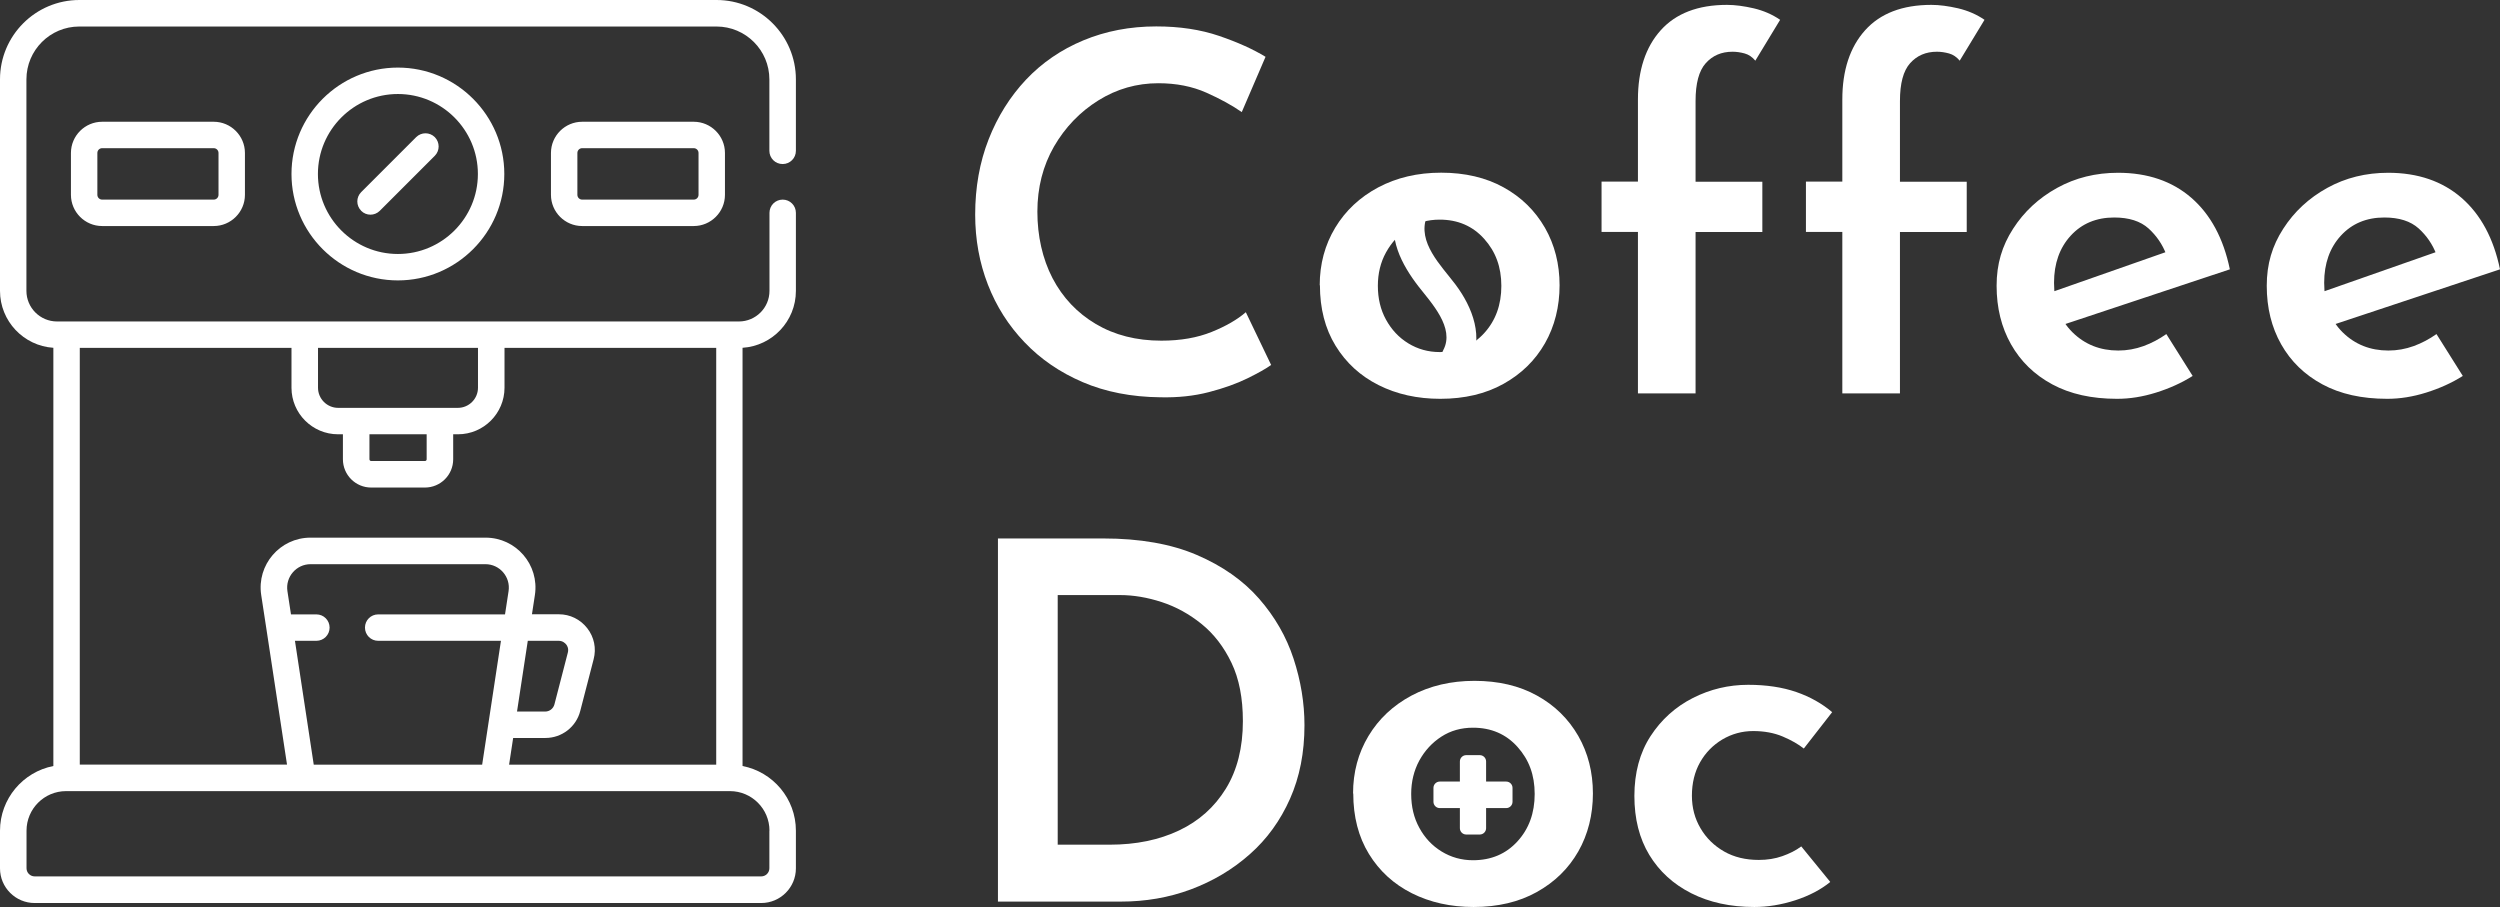
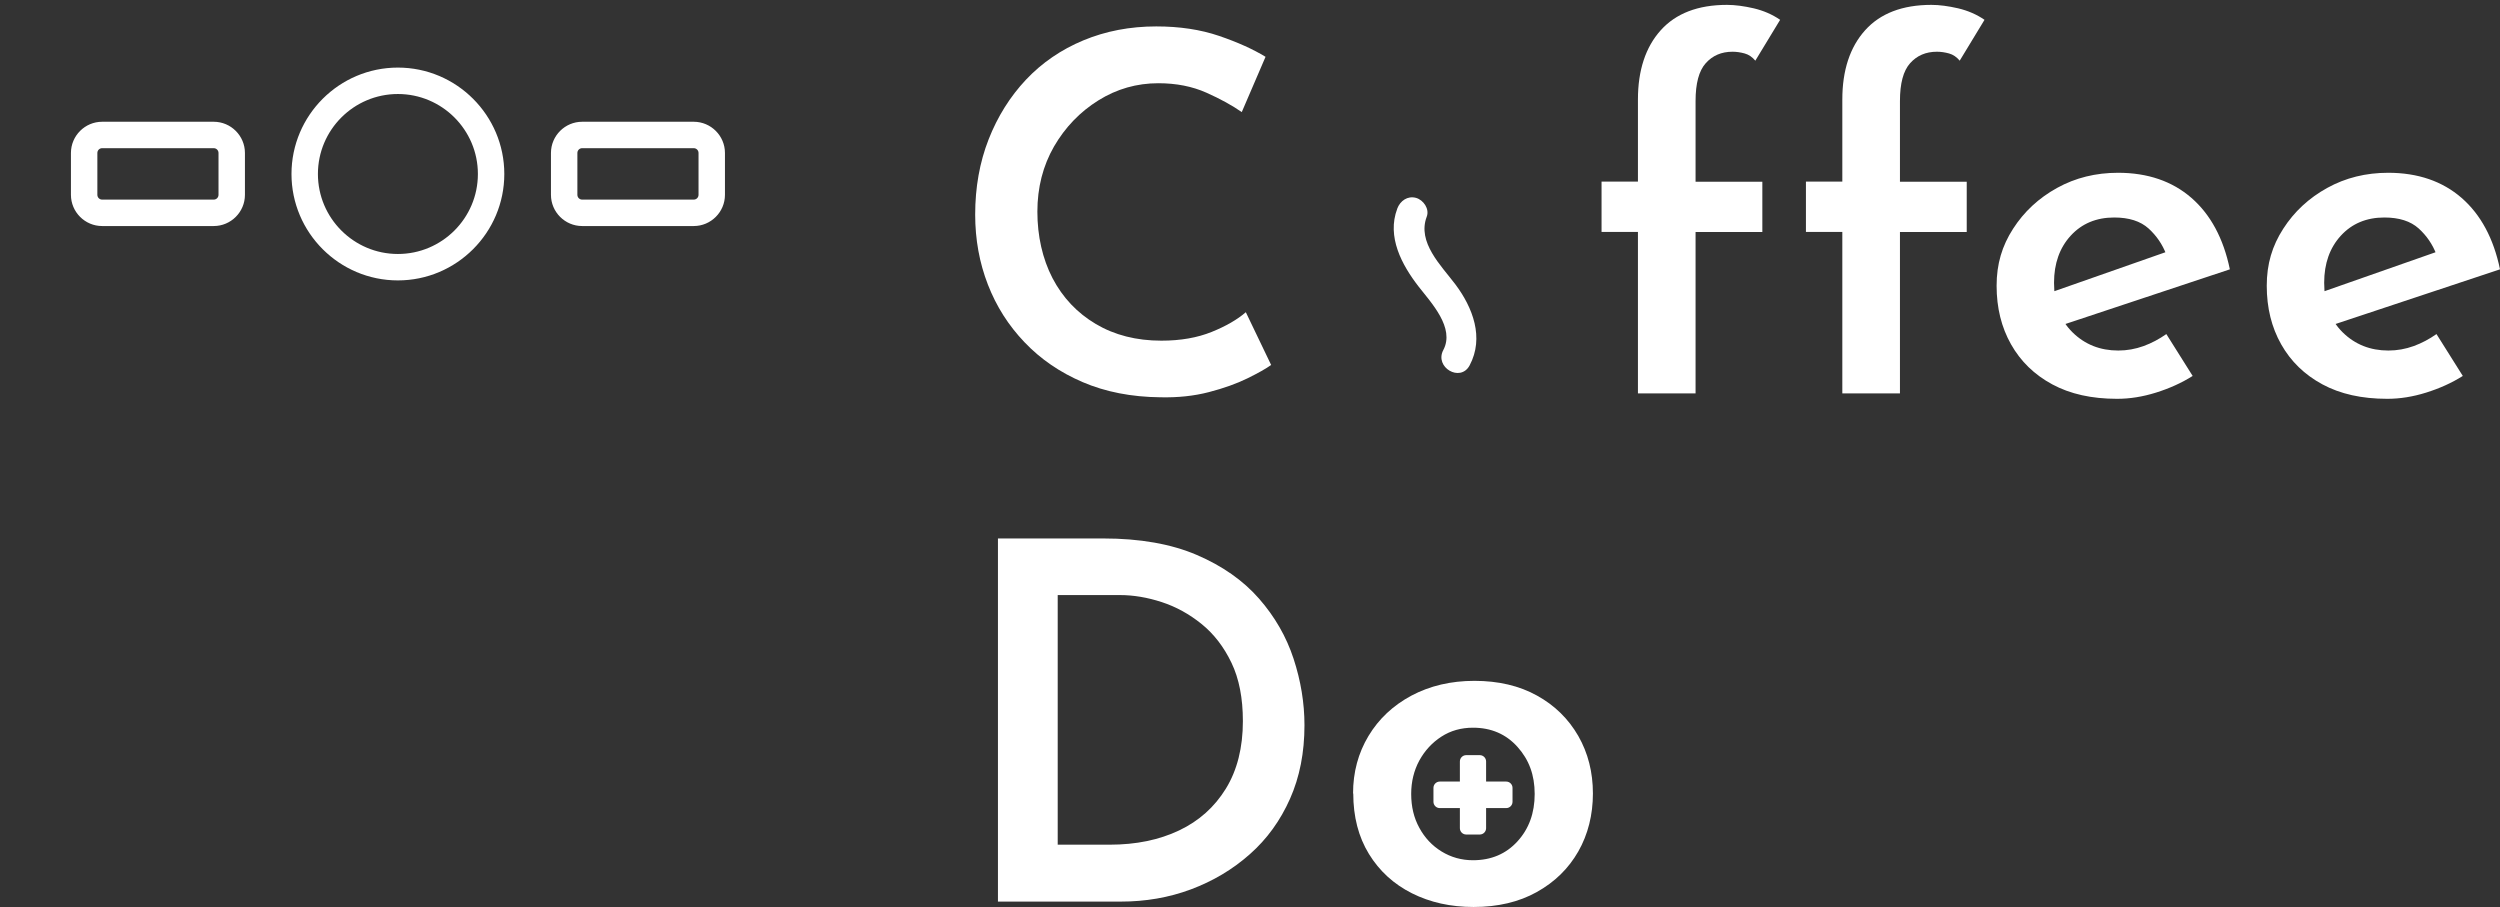
<svg xmlns="http://www.w3.org/2000/svg" id="b" width="245.98" height="89.24" viewBox="0 0 245.98 89.24">
  <rect x="0" y="0" width="245.98" height="89.24" fill="#333333" stroke="none" />
  <defs>
    <style>.d{fill:#fff;}</style>
  </defs>
  <g id="c">
    <g>
      <g>
        <path class="d" d="M125.07,35.91c-.5,.36-1.28,.8-2.34,1.32-1.06,.52-2.32,.97-3.78,1.35-1.46,.38-3.05,.55-4.78,.51-2.85-.03-5.4-.53-7.64-1.49-2.24-.96-4.15-2.27-5.72-3.92-1.58-1.65-2.78-3.54-3.61-5.68-.83-2.14-1.25-4.43-1.25-6.88,0-2.68,.44-5.15,1.32-7.4,.88-2.25,2.11-4.21,3.68-5.88,1.58-1.67,3.46-2.96,5.65-3.87,2.19-.91,4.58-1.37,7.17-1.37,2.29,0,4.35,.31,6.17,.93,1.82,.62,3.35,1.31,4.58,2.06l-2.34,5.44c-.93-.65-2.09-1.29-3.48-1.91-1.39-.62-2.97-.93-4.73-.93-2.12,0-4.09,.56-5.9,1.69s-3.26,2.64-4.36,4.53c-1.09,1.9-1.64,4.04-1.64,6.42s.5,4.63,1.49,6.54c1,1.91,2.41,3.41,4.26,4.51,1.84,1.09,3.99,1.64,6.45,1.64,1.89,0,3.54-.29,4.95-.86,1.41-.57,2.53-1.22,3.36-1.94l2.49,5.19Z" />
-         <path class="d" d="M129.85,28.07c0-2.09,.51-3.98,1.52-5.66,1.01-1.68,2.42-3,4.23-3.97,1.81-.96,3.87-1.45,6.2-1.45s4.41,.48,6.15,1.45c1.74,.96,3.09,2.29,4.06,3.97,.96,1.68,1.44,3.57,1.44,5.66s-.48,4.03-1.44,5.71c-.96,1.68-2.32,3.01-4.08,3.99-1.76,.98-3.83,1.47-6.22,1.47-2.26,0-4.28-.45-6.07-1.35s-3.2-2.19-4.23-3.87c-1.03-1.68-1.54-3.67-1.54-5.95Zm5.72,.05c0,1.24,.26,2.35,.8,3.33s1.26,1.76,2.19,2.33c.93,.57,1.96,.86,3.09,.86,1.79,0,3.25-.62,4.38-1.86,1.13-1.24,1.69-2.79,1.69-4.65s-.56-3.37-1.69-4.63c-1.13-1.26-2.59-1.89-4.38-1.89-1.16,0-2.2,.29-3.11,.88-.91,.59-1.63,1.37-2.17,2.35s-.8,2.08-.8,3.28Z" />
        <path class="d" d="M161.16,38.7v-15.88h-3.58v-4.95h3.58V9.79c0-2.87,.75-5.15,2.24-6.81s3.67-2.5,6.52-2.5c.8,0,1.68,.12,2.64,.34,.96,.23,1.82,.6,2.59,1.13l-2.44,4.02c-.3-.36-.65-.6-1.05-.71-.4-.11-.8-.17-1.19-.17-1.1,0-1.97,.38-2.64,1.13s-1,1.99-1,3.72v7.94h6.57v4.95h-6.57v15.88h-5.67Z" />
        <path class="d" d="M181.27,38.7v-15.88h-3.58v-4.95h3.58V9.79c0-2.87,.75-5.15,2.24-6.81s3.67-2.5,6.52-2.5c.8,0,1.68,.12,2.64,.34,.96,.23,1.82,.6,2.59,1.13l-2.44,4.02c-.3-.36-.65-.6-1.05-.71-.4-.11-.8-.17-1.19-.17-1.1,0-1.97,.38-2.64,1.13s-1,1.99-1,3.72v7.94h6.57v4.95h-6.57v15.88h-5.67Z" />
        <path class="d" d="M208.3,39.24c-2.49,0-4.61-.47-6.37-1.42-1.76-.95-3.11-2.26-4.06-3.94-.95-1.68-1.42-3.6-1.42-5.76s.54-3.93,1.62-5.61c1.08-1.68,2.52-3.02,4.33-4.02,1.81-1,3.81-1.49,6-1.49,2.92,0,5.33,.83,7.22,2.47,1.89,1.65,3.15,3.99,3.78,7.03l-16.97,5.64-1.29-3.14,13.14-4.61-1.14,.64c-.37-.98-.95-1.83-1.74-2.55-.8-.72-1.92-1.08-3.38-1.08-1.76,0-3.19,.6-4.28,1.79-1.09,1.19-1.64,2.74-1.64,4.63,0,2.06,.6,3.68,1.82,4.88,1.21,1.19,2.71,1.79,4.5,1.79,.86,0,1.69-.15,2.49-.44,.8-.29,1.54-.69,2.24-1.18l2.59,4.12c-1.09,.69-2.3,1.23-3.61,1.64-1.31,.41-2.58,.61-3.81,.61Z" />
        <path class="d" d="M234.88,39.24c-2.49,0-4.61-.47-6.37-1.42-1.76-.95-3.11-2.26-4.06-3.94-.95-1.68-1.42-3.6-1.42-5.76s.54-3.93,1.62-5.61c1.08-1.68,2.52-3.02,4.33-4.02,1.81-1,3.81-1.49,6-1.49,2.92,0,5.33,.83,7.22,2.47,1.89,1.65,3.15,3.99,3.78,7.03l-16.97,5.64-1.29-3.14,13.14-4.61-1.14,.64c-.37-.98-.95-1.83-1.74-2.55-.8-.72-1.92-1.08-3.38-1.08-1.76,0-3.19,.6-4.28,1.79-1.09,1.19-1.64,2.74-1.64,4.63,0,2.06,.6,3.68,1.82,4.88,1.21,1.19,2.71,1.79,4.5,1.79,.86,0,1.69-.15,2.49-.44,.8-.29,1.54-.69,2.24-1.18l2.59,4.12c-1.09,.69-2.3,1.23-3.61,1.64-1.31,.41-2.58,.61-3.81,.61Z" />
        <path class="d" d="M98.19,88.7V52.98h10.35c3.62,0,6.69,.54,9.21,1.62,2.52,1.08,4.56,2.51,6.12,4.29,1.56,1.78,2.7,3.76,3.41,5.93,.71,2.17,1.07,4.35,1.07,6.54,0,2.68-.47,5.09-1.42,7.23-.95,2.14-2.26,3.96-3.96,5.46-1.69,1.5-3.63,2.65-5.8,3.46s-4.47,1.2-6.89,1.2h-12.1Zm5.87-5.59h5.13c2.59,0,4.86-.47,6.82-1.4s3.49-2.3,4.61-4.12c1.11-1.81,1.67-4.03,1.67-6.64,0-2.25-.37-4.17-1.12-5.73-.75-1.57-1.73-2.84-2.94-3.82-1.21-.98-2.52-1.7-3.93-2.16-1.41-.46-2.78-.69-4.11-.69h-6.12v24.55Z" />
        <path class="d" d="M133.13,78.07c0-2.09,.51-3.98,1.52-5.66,1.01-1.68,2.42-3,4.23-3.97,1.81-.96,3.87-1.45,6.2-1.45s4.41,.48,6.15,1.45c1.74,.96,3.09,2.29,4.06,3.97,.96,1.68,1.44,3.57,1.44,5.66s-.48,4.03-1.44,5.71c-.96,1.68-2.32,3.01-4.08,3.99-1.76,.98-3.83,1.47-6.22,1.47-2.26,0-4.28-.45-6.07-1.35s-3.2-2.19-4.23-3.87c-1.03-1.68-1.54-3.67-1.54-5.95Zm5.72,.05c0,1.24,.26,2.35,.8,3.33,.53,.98,1.26,1.76,2.19,2.33,.93,.57,1.96,.86,3.09,.86,1.79,0,3.25-.62,4.38-1.86,1.13-1.24,1.69-2.79,1.69-4.66s-.56-3.37-1.69-4.63c-1.13-1.26-2.59-1.89-4.38-1.89-1.16,0-2.2,.29-3.11,.88-.91,.59-1.63,1.37-2.17,2.35-.53,.98-.8,2.08-.8,3.28Z" />
-         <path class="d" d="M180.07,86.79c-.93,.75-2.07,1.35-3.43,1.79-1.36,.44-2.71,.66-4.03,.66-2.36,0-4.42-.45-6.2-1.35s-3.15-2.16-4.13-3.77c-.98-1.62-1.47-3.55-1.47-5.81s.53-4.25,1.59-5.88c1.06-1.63,2.45-2.88,4.16-3.75,1.71-.87,3.53-1.3,5.45-1.3,1.79,0,3.37,.24,4.73,.71,1.36,.47,2.54,1.14,3.53,1.98l-2.79,3.58c-.53-.42-1.22-.82-2.07-1.18-.85-.36-1.82-.54-2.91-.54s-2.11,.28-3.04,.83c-.93,.56-1.66,1.31-2.19,2.25s-.8,2.04-.8,3.28c0,1.18,.28,2.25,.85,3.21,.56,.96,1.34,1.72,2.32,2.28,.98,.56,2.12,.83,3.41,.83,.83,0,1.6-.12,2.31-.37s1.34-.56,1.87-.96l2.84,3.48Z" />
      </g>
      <g>
        <path class="d" d="M144.52,70c-4.52,0-8.2,3.68-8.2,8.2s3.68,8.2,8.2,8.2,8.2-3.68,8.2-8.2-3.68-8.2-8.2-8.2Zm0,15.1c-3.8,0-6.9-3.09-6.9-6.9s3.09-6.9,6.9-6.9,6.9,3.09,6.9,6.9-3.09,6.9-6.9,6.9Z" />
        <path class="d" d="M146.22,76.9v-1.98c0-.34-.28-.62-.62-.62h-1.34c-.34,0-.62,.28-.62,.62v1.98h-1.98c-.34,0-.62,.28-.62,.62v1.37c0,.34,.28,.62,.62,.62h1.98v1.98c0,.34,.28,.62,.62,.62h1.34c.34,0,.62-.28,.62-.62v-1.98h1.98c.34,0,.62-.28,.62-.62v-1.37c0-.34-.28-.62-.62-.62h-1.98Z" />
      </g>
      <g>
-         <path class="d" d="M35.53,20.74c.51,.51,1.33,.51,1.84,0l5.41-5.41c.51-.51,.5-1.33,0-1.84-.51-.5-1.32-.5-1.83,0l-5.41,5.41c-.51,.51-.51,1.33,0,1.84h0Z" />
-         <path class="d" d="M77.01,16.14c.72,0,1.3-.58,1.3-1.3h0V7.81c0-4.3-3.5-7.81-7.81-7.81H7.81C3.5,0,0,3.5,0,7.81V28.62C0,31.59,2.32,34.03,5.25,34.22v41.15c-2.99,.58-5.25,3.22-5.25,6.37v3.7c0,1.88,1.53,3.41,3.41,3.41H74.9c1.88,0,3.41-1.53,3.41-3.41v-3.7c0-3.16-2.26-5.79-5.25-6.37V34.22c2.93-.19,5.25-2.62,5.25-5.6v-7.68c0-.72-.58-1.3-1.3-1.3s-1.3,.58-1.3,1.3v7.68c0,1.66-1.35,3.01-3.01,3.01H5.61c-1.66,0-3.01-1.35-3.01-3.01V7.81c0-2.87,2.33-5.2,5.2-5.2h62.7c2.87,0,5.2,2.33,5.2,5.2v7.03c0,.72,.58,1.3,1.3,1.3h0Zm-40.67,26.59h5.64v2.46c0,.1-.08,.17-.17,.17h-5.29c-.1,0-.17-.08-.17-.17v-2.46Zm-3.07-2.6c-1.09,0-1.98-.89-1.98-1.98v-3.92h15.74v3.92c0,1.09-.89,1.98-1.98,1.98h-11.78Zm0,2.6h.47v2.46c0,1.53,1.24,2.78,2.78,2.78h5.29c1.53,0,2.78-1.24,2.78-2.78v-2.46h.47c2.53,0,4.58-2.06,4.58-4.58v-3.92h20.83v41.01h-20.38l.4-2.63h3.18c1.61,0,3.02-1.09,3.42-2.65l1.32-5.1c.28-1.07,.05-2.18-.63-3.05s-1.69-1.37-2.79-1.37h-2.65l.29-1.9c.45-2.97-1.85-5.64-4.85-5.64H30.55c-3,0-5.3,2.68-4.85,5.64l.52,3.4,2.02,13.29H7.85V34.23H28.68v3.92c0,2.53,2.06,4.58,4.58,4.58h0Zm-2.4,32.51l-1.85-12.19h2.11c.72,0,1.3-.58,1.3-1.3s-.58-1.3-1.3-1.3h-2.5l-.35-2.29c-.21-1.39,.87-2.65,2.28-2.65h17.2c1.41,0,2.49,1.26,2.28,2.65l-.35,2.29h-12.48c-.72,0-1.3,.58-1.3,1.3s.58,1.3,1.3,1.3h12.08l-1.85,12.19H30.87Zm21.05-12.19h3.05c.4,0,.63,.23,.74,.36s.26,.42,.16,.8l-1.32,5.1c-.11,.41-.48,.7-.9,.7h-2.78l1.06-6.96Zm23.78,18.68v3.7c0,.44-.36,.8-.8,.8H3.41c-.44,0-.8-.36-.8-.8v-3.7c0-2.14,1.74-3.89,3.89-3.89H71.82c2.14,0,3.89,1.74,3.89,3.89Z" />
        <path class="d" d="M28.68,17.12c0,5.77,4.7,10.47,10.47,10.47s10.47-4.7,10.47-10.47-4.7-10.47-10.47-10.47-10.47,4.7-10.47,10.47Zm18.34,0c0,4.34-3.53,7.87-7.87,7.87s-7.87-3.53-7.87-7.87,3.53-7.87,7.87-7.87,7.87,3.53,7.87,7.87ZM10.05,11.98c-1.69,0-3.07,1.38-3.07,3.07v4.12c0,1.69,1.38,3.07,3.07,3.07h10.98c1.69,0,3.07-1.38,3.07-3.07v-4.12c0-1.69-1.38-3.07-3.07-3.07H10.05Zm11.45,3.07v4.12c0,.26-.21,.47-.47,.47H10.05c-.26,0-.47-.21-.47-.47v-4.12c0-.26,.21-.47,.47-.47h10.98c.26,0,.47,.21,.47,.47Zm46.76-3.07h-10.98c-1.69,0-3.07,1.38-3.07,3.07v4.12c0,1.69,1.38,3.07,3.07,3.07h10.98c1.69,0,3.07-1.38,3.07-3.07v-4.12c0-1.69-1.38-3.07-3.07-3.07Zm.47,7.19c0,.26-.21,.47-.47,.47h-10.98c-.26,0-.47-.21-.47-.47v-4.12c0-.26,.21-.47,.47-.47h10.98c.26,0,.47,.21,.47,.47v4.12Z" />
      </g>
    </g>
    <path class="d" d="M137.48,20.53c-1.05,2.77,.45,5.54,2.11,7.68,1.23,1.58,3.58,4.05,2.42,6.23-.9,1.7,1.68,3.22,2.59,1.51,1.45-2.73,.31-5.69-1.41-7.98-1.39-1.84-3.77-4.13-2.81-6.65,.29-.76-.32-1.64-1.05-1.85-.84-.23-1.56,.29-1.85,1.05h0Z" />
  </g>
</svg>